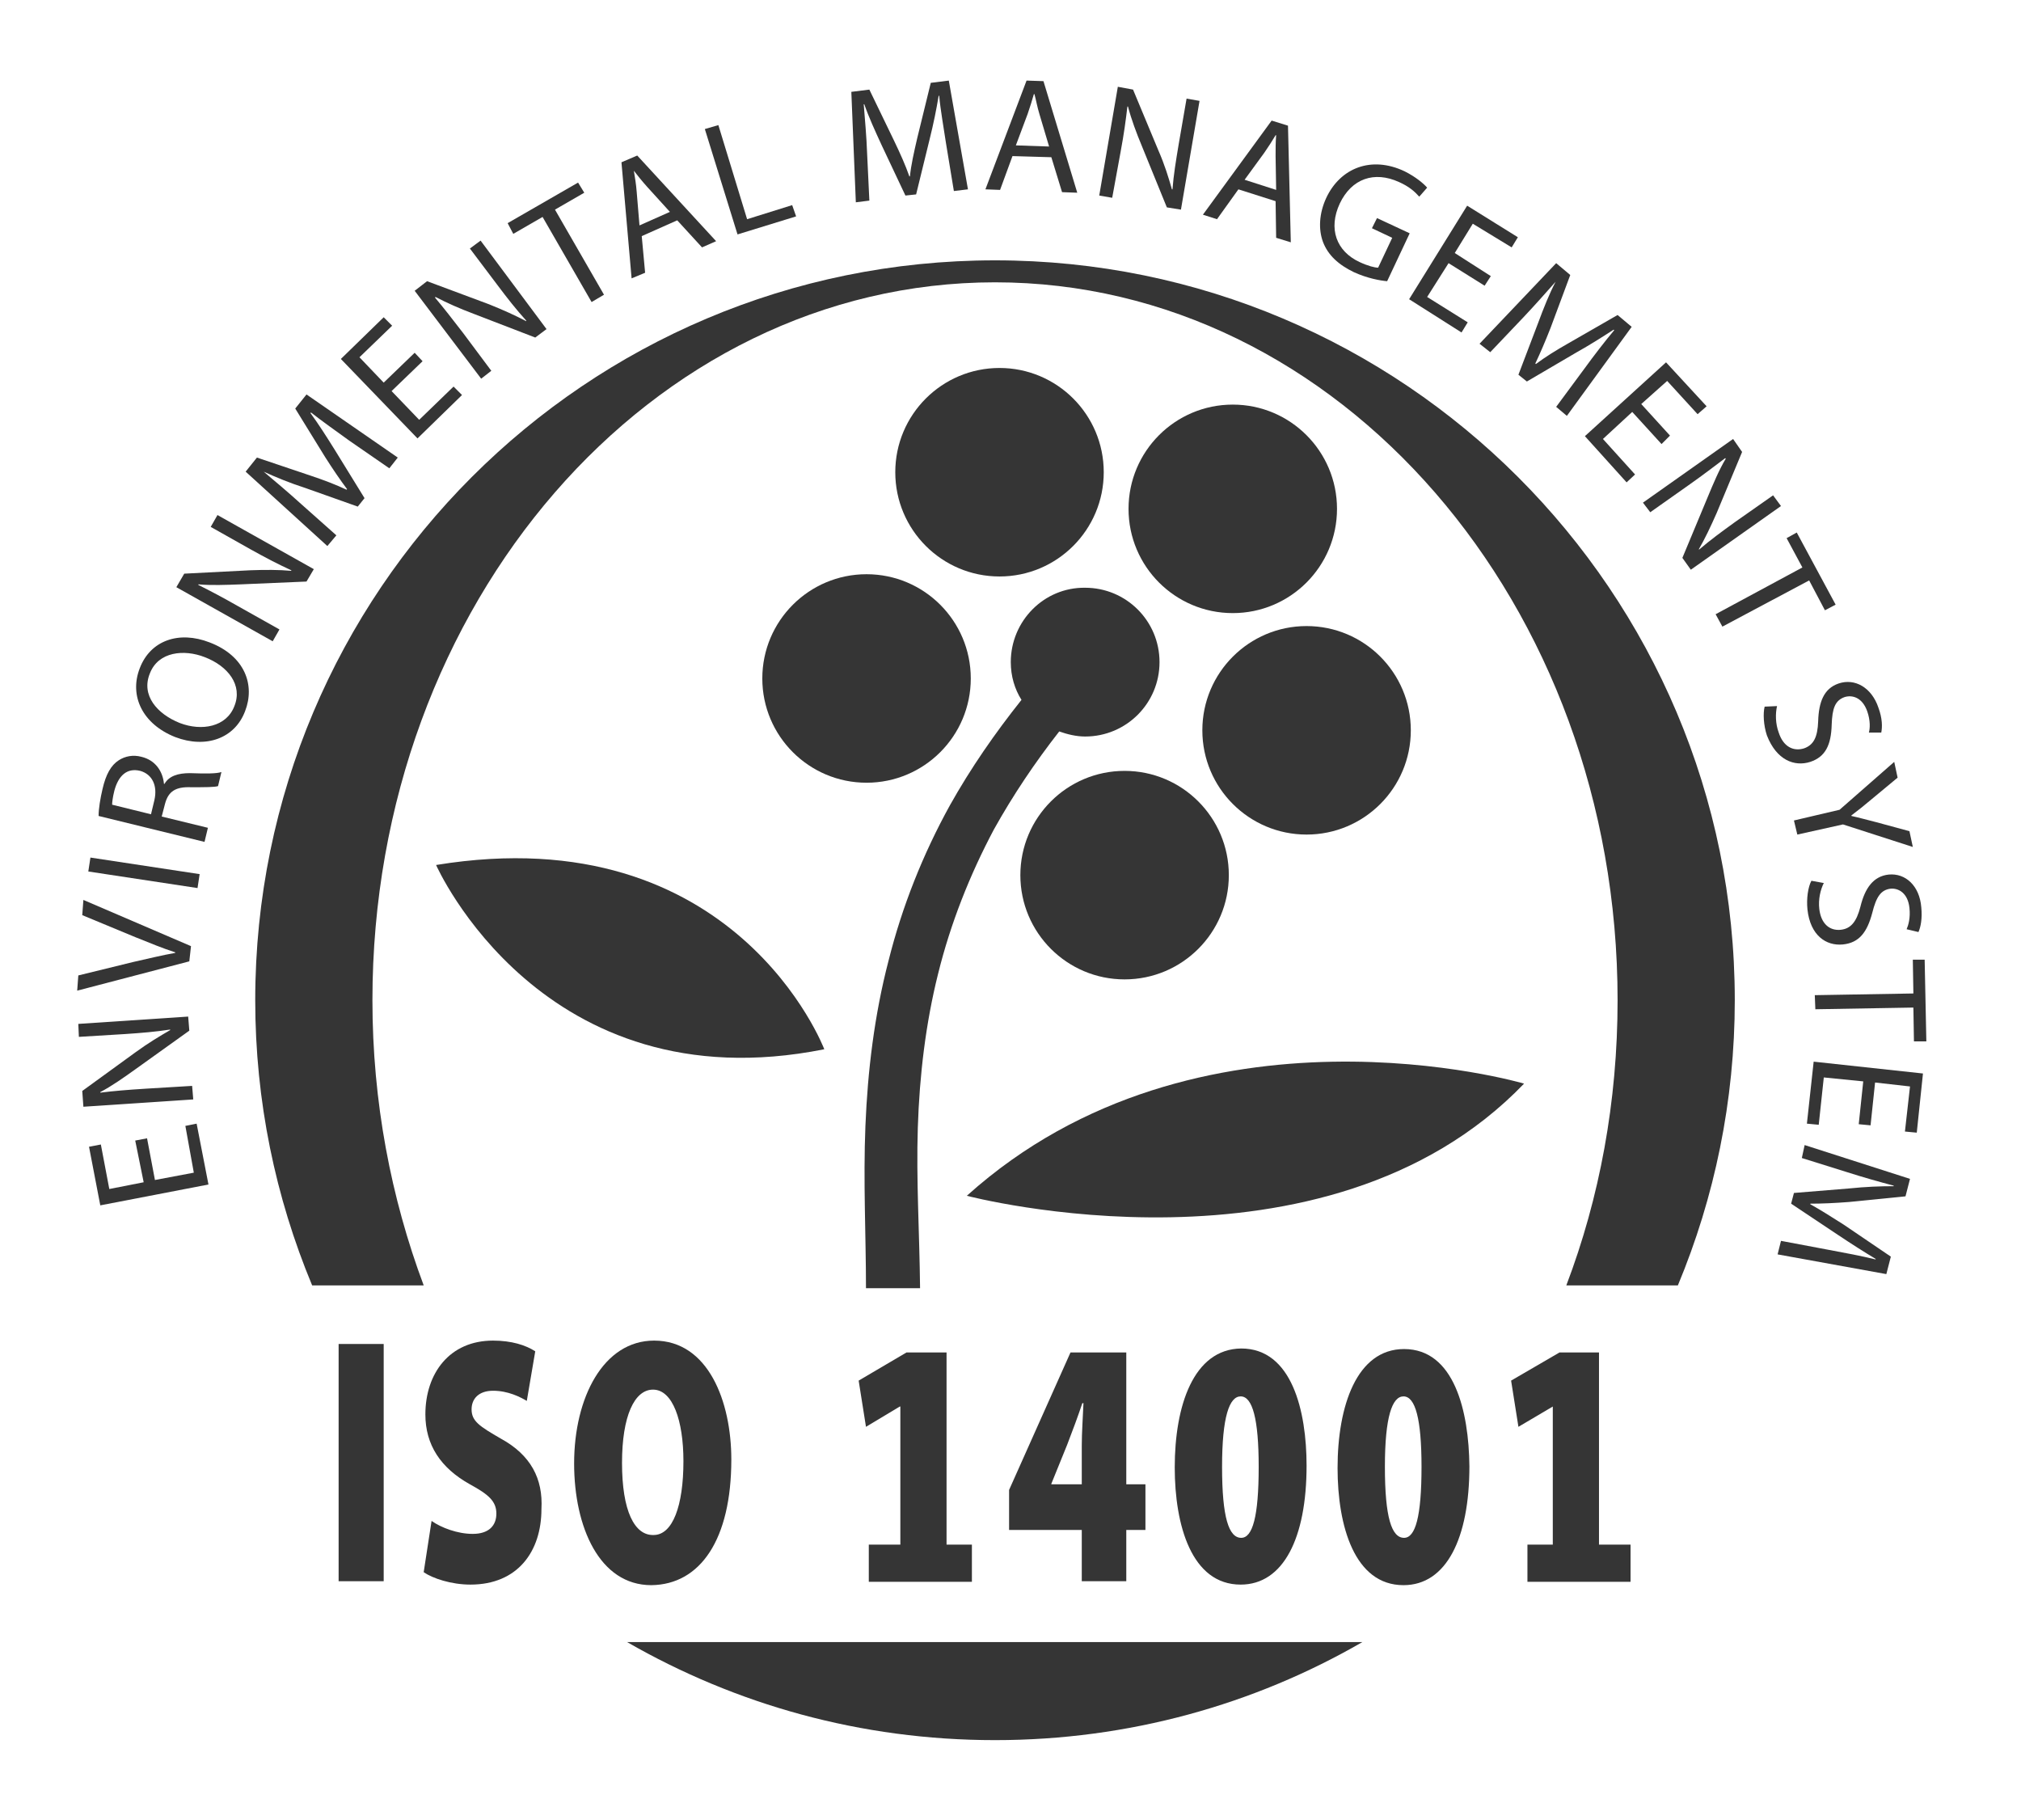
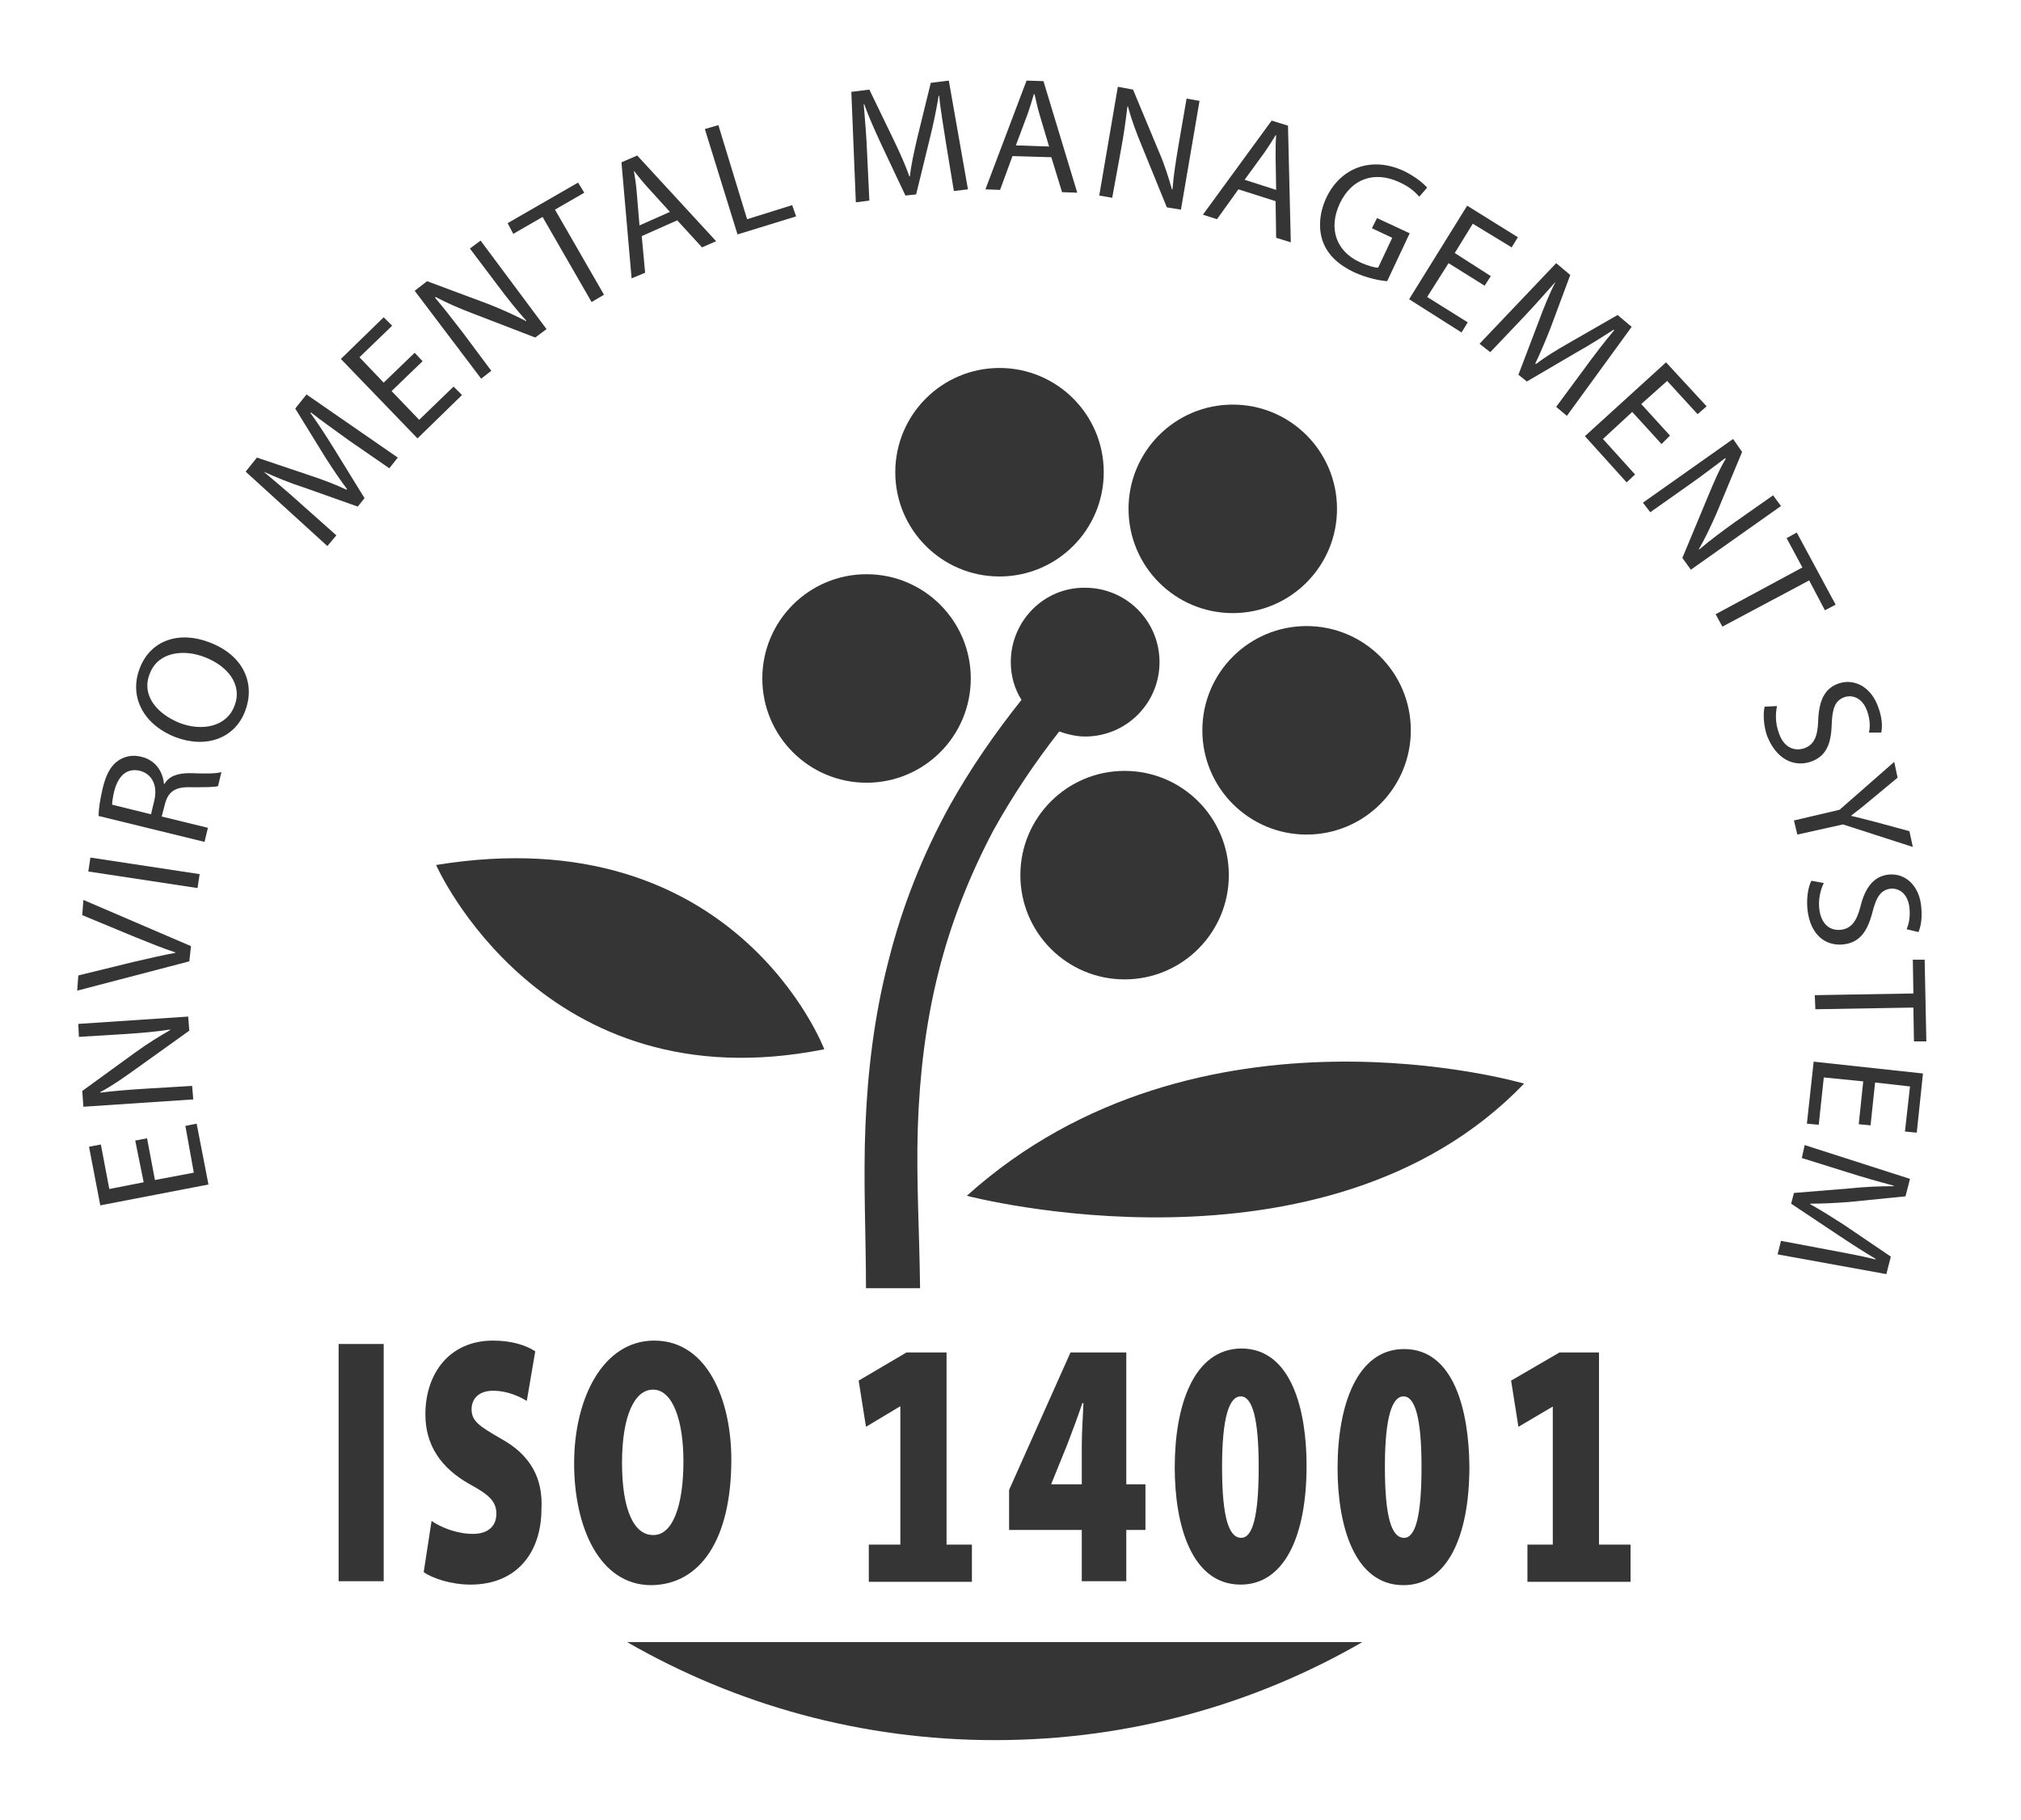
<svg xmlns="http://www.w3.org/2000/svg" version="1.1" id="Layer_1" x="0px" y="0px" width="358.7px" height="323px" viewBox="0 0 358.7 323" style="enable-background:new 0 0 358.7 323;" xml:space="preserve">
  <style type="text/css">
	.st0{fill:#353535;}
</style>
  <g>
    <polygon class="st0" points="32.9,199.8 34.4,208.1 27.5,209.4 26.1,202 24,202.4 25.5,209.8 19.4,211 17.9,203.1 15.8,203.5    17.8,213.9 37,210.2 34.9,199.4  " />
    <path class="st0" d="M34.1,192.7l-8.3,0.5c-3.2,0.2-5.6,0.4-8,0.7v-0.1c2.1-1.1,4.2-2.6,6.3-4.1l9.5-6.8l-0.2-2.5l-19.5,1.3L14,184   l8.2-0.5c3-0.2,5.4-0.4,8-0.8v0.1c-1.9,1.1-3.9,2.3-6.1,3.9l-9.5,6.9l0.2,2.8l19.5-1.3L34.1,192.7z" />
    <path class="st0" d="M33.9,167.9l-19.1-8.2l-0.2,2.7l9.4,3.9c2.5,1,4.9,2,7.1,2.7v0.1c-2.3,0.4-4.7,1-7.4,1.6l-9.8,2.4l-0.2,2.7   l19.9-5.2L33.9,167.9z" />
    <rect x="24.3" y="145.1" transform="matrix(0.15 -0.989 0.989 0.15 -131.475 156.921)" class="st0" width="2.5" height="19.6" />
    <path class="st0" d="M33.7,137.2c-2.1,0-3.7,0.5-4.5,1.9h-0.1c-0.2-2.2-1.5-4.2-4-4.8c-1.5-0.4-2.9-0.1-4,0.6   c-1.4,0.9-2.3,2.5-2.9,5.1c-0.4,1.7-0.7,3.5-0.7,4.8l18.8,4.6l0.6-2.5l-8.2-2l0.6-2.3c0.6-2.2,1.9-3,4.6-2.9c2.5,0,4.2,0,4.8-0.2   l0.6-2.5C38.5,137.3,36.5,137.3,33.7,137.2z M27.4,142l-0.6,2.5l-6.9-1.7c0-0.4,0.1-1.3,0.4-2.5c0.7-2.6,2.2-4.1,4.6-3.5   C27,137.4,28,139.4,27.4,142z" />
    <path class="st0" d="M37.2,114c-5.4-2.1-10.5-0.4-12.4,4.6c-1.9,4.9,0.5,9.9,6.3,12.2c5.5,2.1,10.6,0.2,12.4-4.6   C45.3,121.6,43.5,116.4,37.2,114z M41.6,125.3c-1.4,3.7-5.8,4.5-9.7,3c-4-1.6-6.9-4.9-5.3-8.8c1.5-3.9,6.1-4.3,9.7-2.9   C40.5,118.2,43.1,121.6,41.6,125.3z" />
-     <path class="st0" d="M49.6,111.7l-7.3-4.1c-2.8-1.6-4.9-2.7-7.1-3.8v-0.1c2.3,0.2,4.9,0.1,7.5,0l11.7-0.5l1.3-2.2l-17.1-9.6   l-1.2,2.1l7.1,4c2.7,1.5,4.8,2.6,7.2,3.7v0.1c-2.2-0.2-4.6-0.2-7.3-0.1l-11.7,0.6l-1.4,2.4l17.1,9.6L49.6,111.7z" />
    <path class="st0" d="M59.7,95l-6.3-5.6c-2.2-2-4.7-4.1-6.6-5.7l0,0c2.2,1,4.6,2,7.4,2.9l9.3,3.3l1.2-1.5l-5.3-8.6   c-1.5-2.4-2.9-4.6-4.3-6.5l0.1-0.1c1.9,1.5,4.6,3.4,6.8,5l7.1,4.9l1.5-1.9L54.4,70l-2,2.5l5.3,8.6c1.4,2.2,2.7,4.1,3.9,5.7   l-0.1,0.1c-1.9-0.9-4-1.7-6.4-2.5l-9.5-3.2l-2,2.5l14.5,13.2L59.7,95z" />
    <polygon class="st0" points="82,70.1 80.5,68.6 74.4,74.5 69.5,69.4 75,64.1 73.6,62.6 68.1,67.9 63.8,63.4 69.6,57.8 68.1,56.3    60.5,63.7 74.1,77.8  " />
    <path class="st0" d="M87.2,65.8l-5-6.7c-2-2.6-3.4-4.4-5-6.3l0.1-0.1c2.1,1.1,4.4,2.1,6.8,3L95,59.9l2-1.5L85.3,42.7l-1.9,1.4   l4.9,6.5c1.8,2.4,3.3,4.3,5.1,6.3V57c-1.9-1-4.1-2-6.6-3l-11-4.1l-2.2,1.7l11.8,15.6L87.2,65.8z" />
    <polygon class="st0" points="96.3,38.5 105,53.6 107.2,52.3 98.5,37.2 103.7,34.2 102.6,32.4 90.1,39.6 91.1,41.5  " />
    <path class="st0" d="M114.5,48.4l-0.6-6.5l6.3-2.8l4.4,4.8l2.5-1.1l-14-15.2l-2.8,1.2l1.8,20.6L114.5,48.4z M112.5,30.3   c0.7,0.9,1.5,1.9,2.4,2.9l4,4.4l-5.4,2.4l-0.5-6C112.9,32.7,112.7,31.5,112.5,30.3L112.5,30.3z" />
    <polygon class="st0" points="141.3,38.4 140.6,36.4 132.6,38.9 127.5,22.2 125.1,22.9 130.9,41.6  " />
-     <path class="st0" d="M154.3,35.6l-0.4-8.4c-0.1-2.9-0.4-6.2-0.6-8.7h0.1c0.8,2.3,1.9,4.7,3.1,7.3l4.2,8.9l1.9-0.2l2.4-9.8   c0.7-2.8,1.2-5.3,1.6-7.7h0.1c0.2,2.4,0.8,5.7,1.2,8.4l1.4,8.5l2.5-0.3l-3.4-19.3l-3.2,0.4l-2.4,9.8c-0.6,2.6-1.1,4.8-1.3,6.8h-0.1   c-0.7-2-1.6-4-2.7-6.3l-4.4-9.1l-3.2,0.4l0.8,19.6L154.3,35.6z" />
+     <path class="st0" d="M154.3,35.6l-0.4-8.4c-0.1-2.9-0.4-6.2-0.6-8.7h0.1c0.8,2.3,1.9,4.7,3.1,7.3l4.2,8.9l1.9-0.2l2.4-9.8   c0.7-2.8,1.2-5.3,1.6-7.7h0.1c0.2,2.4,0.8,5.7,1.2,8.4l1.4,8.5l2.5-0.3l-3.4-19.3l-3.2,0.4l-2.4,9.8c-0.6,2.6-1.1,4.8-1.3,6.8h-0.1   c-0.7-2-1.6-4-2.7-6.3l-4.4-9.1l-3.2,0.4l0.8,19.6L154.3,35.6" />
    <path class="st0" d="M179.7,27.7l6.9,0.2l1.9,6.2l2.7,0.1l-6-19.8l-3-0.1l-7.3,19.3l2.6,0.1L179.7,27.7z M182.4,20.2   c0.4-1.2,0.8-2.4,1.1-3.5h0.1c0.3,1.1,0.5,2.3,0.9,3.6l1.7,5.7l-5.9-0.2L182.4,20.2z" />
    <path class="st0" d="M198.9,26.9c0.6-3.2,0.9-5.5,1.2-8h0.1c0.6,2.3,1.5,4.7,2.5,7.1l4.4,10.8l2.5,0.4l3.3-19.3l-2.3-0.4l-1.4,8.1   c-0.5,3-0.9,5.4-1.1,8H208c-0.6-2.1-1.3-4.4-2.4-6.9l-4.5-10.8l-2.7-0.5l-3.3,19.3l2.3,0.4L198.9,26.9z" />
    <path class="st0" d="M219.8,33.6l6.6,2.1l0.1,6.5l2.6,0.8l-0.5-20.7l-2.9-0.9l-12.2,16.7l2.5,0.8L219.8,33.6z M224.4,27.1   c0.7-1,1.4-2.1,2-3.1h0.1c-0.1,1.2-0.1,2.4-0.1,3.7l0.1,6l-5.6-1.8L224.4,27.1z" />
    <path class="st0" d="M240.3,48.3c2.4,1.1,4.7,1.5,5.9,1.6l4-8.5l-5.8-2.7l-0.9,1.8l3.6,1.7l-2.5,5.3c-0.6,0-1.8-0.3-3.3-1   c-4.1-1.9-5.6-5.9-3.5-10.4c2.1-4.4,6.1-5.8,10.5-3.8c1.8,0.8,2.8,1.7,3.6,2.6l1.4-1.6c-0.6-0.7-2-1.9-4-2.9   c-5.9-2.8-11.4-0.6-13.9,4.7c-1.3,2.8-1.4,5.6-0.6,7.8C235.7,45.3,237.6,47,240.3,48.3z" />
    <polygon class="st0" points="259.4,59 260.5,57.2 253.3,52.7 257.1,46.7 263.5,50.7 264.6,49 258.2,44.9 261.4,39.7 268.3,43.9    269.4,42.1 260.4,36.5 250.1,53.1  " />
    <path class="st0" d="M264.5,62.5l5.8-6.1c2-2.1,4.2-4.6,5.8-6.4l0,0c-1.1,2.1-2.1,4.6-3.1,7.3l-3.5,9.2l1.5,1.2l8.7-5.1   c2.5-1.4,4.7-2.8,6.7-4.1l0.1,0.1c-1.6,1.9-3.6,4.5-5.2,6.7l-5.1,6.9l1.9,1.6L289.6,58l-2.5-2.1l-8.7,5c-2.3,1.3-4.2,2.5-5.8,3.7   l-0.1-0.1c0.9-1.9,1.8-4,2.7-6.3l3.5-9.4l-2.5-2.1L262.6,61L264.5,62.5z" />
    <polygon class="st0" points="288.7,85.6 290.2,84.2 284.5,77.9 289.7,73.1 294.9,78.8 296.4,77.3 291.3,71.7 295.9,67.6    301.3,73.5 302.9,72.1 295.7,64.3 281.3,77.4  " />
    <path class="st0" d="M292.9,90.9l6.8-4.8c2.7-1.9,4.5-3.3,6.5-4.8l0.1,0.1c-1.2,2-2.2,4.4-3.2,6.8L298.6,99l1.5,2.1l16-11.3   l-1.4-1.9l-6.7,4.7c-2.5,1.8-4.4,3.2-6.4,4.9h-0.1c1.1-1.9,2.1-4,3.2-6.5l4.5-10.8l-1.6-2.3l-16,11.3L292.9,90.9z" />
    <polygon class="st0" points="304.5,109 305.7,111.2 321.1,103 323.9,108.3 325.8,107.3 318.9,94.5 317.1,95.5 319.9,100.7  " />
    <path class="st0" d="M321.3,135.2c2.7-0.9,3.7-3,3.8-6.6c0.1-2.9,0.6-4.3,2.3-4.9c1.3-0.4,3.1,0,4,2.5c0.6,1.7,0.5,3.1,0.3,3.8h2.2   c0.2-1,0.2-2.5-0.5-4.4c-1.2-3.6-4.2-5.3-7.1-4.3c-2.6,0.9-3.5,3.3-3.6,6.7c-0.1,2.8-0.8,4.2-2.5,4.8c-1.9,0.6-3.7-0.3-4.5-2.8   c-0.6-1.6-0.6-3.4-0.3-4.7l-2.2,0.1c-0.3,1.2-0.2,3.3,0.4,5.1C315.3,134.9,318.5,136.1,321.3,135.2z" />
    <path class="st0" d="M318.4,145.6l0.6,2.5l8.1-1.8l12.4,4l-0.6-2.8l-5.9-1.6c-1.6-0.4-3-0.8-4.4-1.1v-0.1c1.2-0.9,2.2-1.7,3.5-2.8   l4.7-3.9l-0.6-2.8l-9.7,8.5L318.4,145.6z" />
    <path class="st0" d="M335.2,155.2c-2.7,0.3-4.2,2.4-5,5.7c-0.7,2.7-1.7,3.9-3.5,4.1c-2,0.2-3.5-1.1-3.8-3.7   c-0.2-1.7,0.2-3.4,0.8-4.6l-2.2-0.4c-0.6,1.1-0.9,3.2-0.7,5.1c0.5,4.6,3.3,6.5,6.3,6.2c2.9-0.3,4.3-2.2,5.2-5.6   c0.7-2.8,1.5-4.1,3.3-4.3c1.3-0.1,3,0.7,3.3,3.4c0.2,1.8-0.2,3.1-0.5,3.8l2.1,0.5c0.4-0.9,0.7-2.4,0.5-4.4   C340.7,157.2,338.2,154.9,335.2,155.2z" />
    <polygon class="st0" points="339.6,176.3 322.1,176.6 322.2,179.1 339.6,178.8 339.7,184.8 341.9,184.8 341.6,170.3 339.5,170.3     " />
    <polygon class="st0" points="320.7,199.4 322.8,199.6 323.7,191.2 330.7,191.9 329.9,199.5 332,199.7 332.8,192.1 339,192.8    338.1,200.8 340.2,201 341.3,190.5 321.9,188.4  " />
    <path class="st0" d="M319.8,205.5l8,2.5c2.8,0.9,6,1.8,8.3,2.4v0.1c-2.4,0-5,0.1-7.9,0.4l-9.8,0.8l-0.5,1.9l8.4,5.6   c2.4,1.6,4.6,3,6.6,4.2v0.1c-2.4-0.6-5.6-1.2-8.3-1.7l-8.5-1.6l-0.6,2.4l19.3,3.5l0.8-3.1l-8.4-5.7c-2.2-1.4-4.1-2.6-5.9-3.6v-0.1   c2.1,0,4.3-0.1,6.9-0.3l10-1l0.8-3.1l-18.7-6L319.8,205.5z" />
-     <path class="st0" d="M176.6,46.2C104,46.2,45.3,105,45.3,177.5c0,17.9,3.6,35,10.1,50.6h19.8c-5.8-15.5-9.1-32.6-9.1-50.6   c0-70.4,49.5-127.4,110.5-127.4s110.5,57.1,110.5,127.4c0,18-3.2,35.1-9.1,50.6h19.8c6.5-15.6,10.1-32.7,10.1-50.6   C307.9,105,249.1,46.2,176.6,46.2z" />
    <path class="st0" d="M176.6,308.8c23.7,0,46-6.3,65.2-17.4H111.3C130.6,302.5,152.8,308.8,176.6,308.8z" />
    <rect x="60.1" y="238.5" class="st0" width="8" height="42.1" />
    <path class="st0" d="M88.9,255.3c-3.8-2.2-5.2-3.1-5.2-5.2c0-1.9,1.3-3.3,3.8-3.3c2.7,0,4.8,1.1,6,1.8l1.5-8.8   c-1.7-1.1-4.2-1.9-7.5-1.9c-7.7,0-12,5.8-12,13.1c0,5.4,2.7,9.5,7.9,12.4c3.3,1.8,4.7,3,4.7,5.2c0,2.1-1.3,3.6-4.2,3.6   c-2.7,0-5.6-1.1-7.3-2.3l-1.4,9.1c1.6,1.1,4.9,2.2,8.3,2.2c8.4,0,12.6-5.9,12.6-13.4C96.4,262.4,94.2,258.2,88.9,255.3z" />
    <path class="st0" d="M129.8,259c0-10.3-4.1-21.1-13.7-21.1c-9,0-14.2,10.1-14.2,21.8c0,11.3,4.5,21.6,13.7,21.6   C124.3,281.2,129.8,273.2,129.8,259z M110.4,259.6c0-8.3,2.2-13,5.5-13c3.5,0,5.4,5.5,5.4,12.7c0,7.9-1.9,13.1-5.3,13.1   C112.6,272.5,110.4,268.1,110.4,259.6z" />
    <polygon class="st0" points="154.2,274.1 154.2,280.7 172.5,280.7 172.5,274.1 168,274.1 168,240 160.9,240 152.4,245 153.7,253.2    159.7,249.6 159.8,249.6 159.8,274.1  " />
    <path class="st0" d="M199.9,280.6v-9.1h3.4v-8.1h-3.4V240H190l-10.9,24.4v7.1H192v9.1H199.9z M186.6,263.4v-0.1l2.8-6.9   c1-2.6,1.9-5,2.7-7.4h0.2c-0.1,2.6-0.3,5.1-0.3,7.5v6.9H186.6z" />
    <path class="st0" d="M208.5,260.4c0,10.3,3,20.8,11.7,20.8c7.6,0,11.7-8.3,11.7-21.1c0-9.7-2.6-20.8-11.6-20.8   C211.8,239.4,208.5,249.5,208.5,260.4z M223.4,260.3c0,8.9-1.1,12.6-3.1,12.6c-2.2,0-3.4-3.6-3.4-12.6c0-8.9,1.3-12.5,3.3-12.5   C222.3,247.8,223.4,251.8,223.4,260.3z" />
    <path class="st0" d="M249.2,239.4c-8.4,0-11.8,10.1-11.8,21.1c0,10.3,3,20.8,11.7,20.8c7.6,0,11.7-8.3,11.7-21.1   C260.7,250.4,258.1,239.4,249.2,239.4z M249.2,272.9c-2.2,0-3.4-3.6-3.4-12.6c0-8.9,1.3-12.5,3.3-12.5c2.1,0,3.2,4,3.2,12.5   C252.3,269.2,251.2,272.9,249.2,272.9z" />
    <polygon class="st0" points="283.8,240 276.8,240 268.2,245 269.5,253.2 275.6,249.6 275.6,249.6 275.6,274.1 271.1,274.1    271.1,280.7 289.4,280.7 289.4,274.1 283.8,274.1  " />
    <ellipse class="st0" cx="218.8" cy="90.3" rx="18.5" ry="18.5" />
    <ellipse class="st0" cx="177.4" cy="83.8" rx="18.5" ry="18.5" />
    <ellipse class="st0" cx="153.8" cy="120.4" rx="18.5" ry="18.5" />
    <ellipse class="st0" cx="199.6" cy="155.3" rx="18.5" ry="18.5" />
    <ellipse class="st0" cx="231.9" cy="129.6" rx="18.5" ry="18.5" />
    <path class="st0" d="M77.4,153.5c0,0,18.8,42.7,68.9,32.7C146.3,186.2,130.6,144.8,77.4,153.5z" />
    <path class="st0" d="M171.6,212.2c0,0,63.6,16.8,98.9-19.9C270.6,192.3,212.6,175.3,171.6,212.2z" />
    <path class="st0" d="M179.4,117.5c0,2.5,0.7,4.8,1.9,6.7c-4.7,5.9-9,12.1-12.7,18.7c-4.8,8.7-8.5,18-10.9,27.6   c-2.5,9.6-3.7,19.5-4.1,29.3c-0.4,9.8,0.1,19.5,0.1,28.8h9.6c-0.1-9.8-0.7-19.2-0.4-28.5s1.4-18.5,3.6-27.3   c2.2-8.9,5.6-17.5,9.9-25.6c3.4-6.1,7.3-11.9,11.6-17.4c1.4,0.5,3,0.9,4.6,0.9c7.3,0,13.2-5.9,13.2-13.2c0-7.3-5.9-13.2-13.2-13.2   C185.3,104.2,179.4,110.2,179.4,117.5z" />
  </g>
</svg>